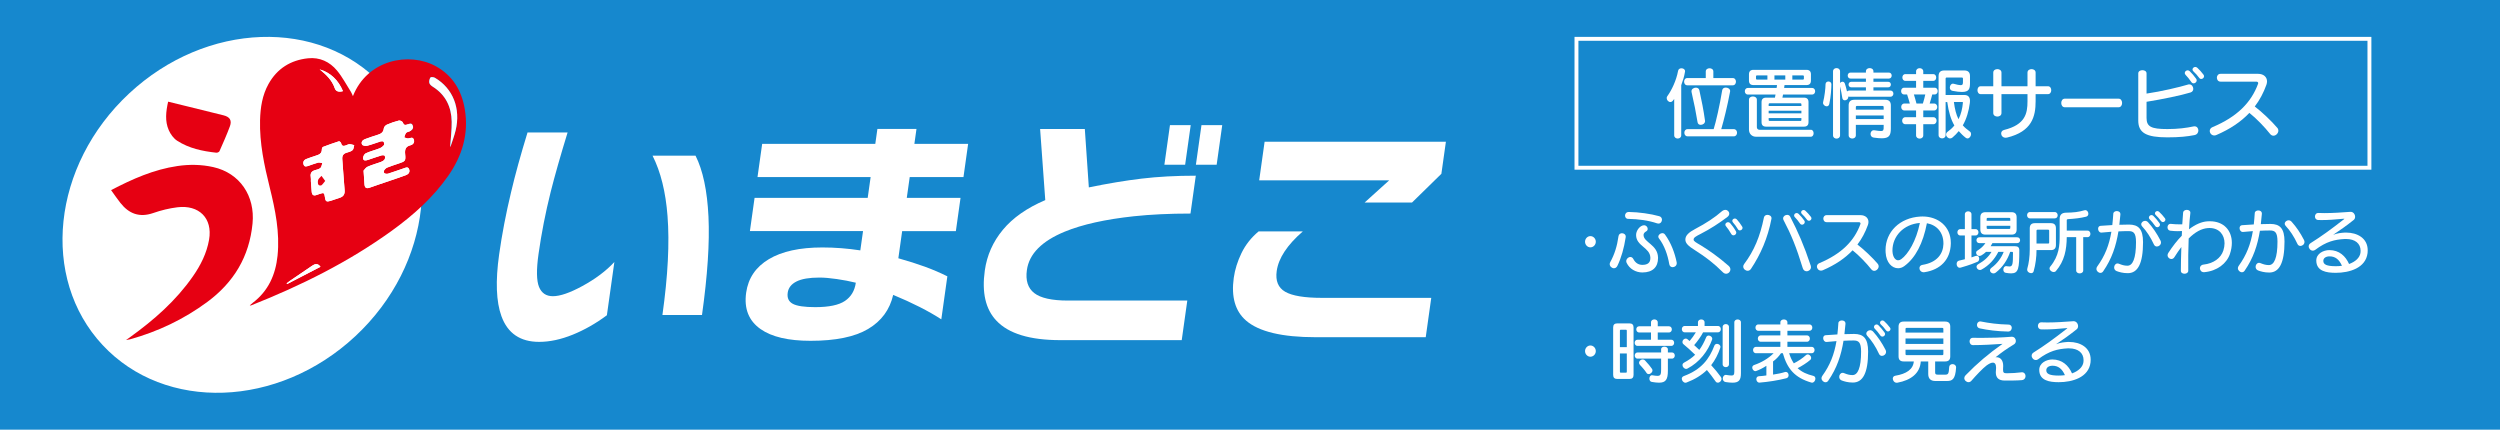
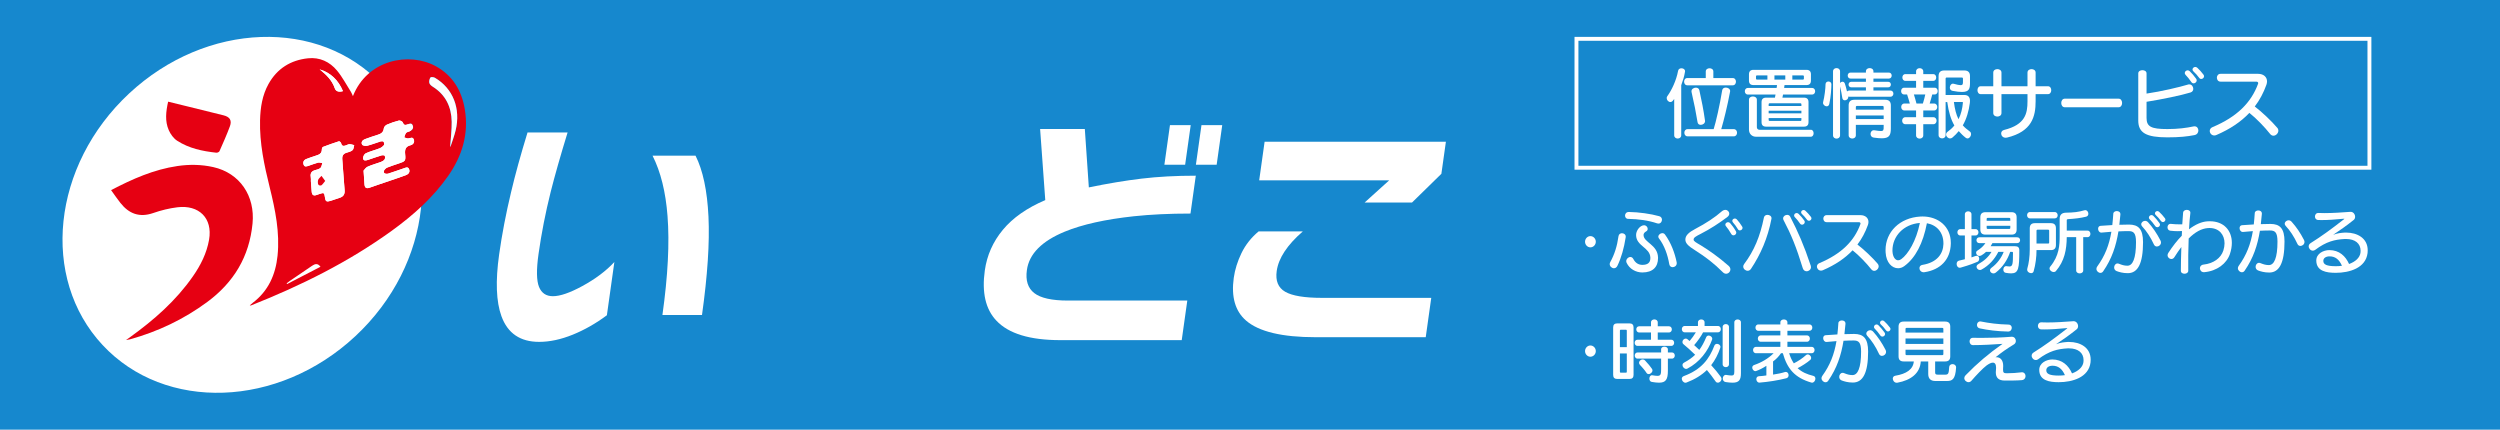
<svg xmlns="http://www.w3.org/2000/svg" id="_レイヤー_2" data-name="レイヤー 2" width="640" height="110" viewBox="0 0 640 110">
  <defs>
    <style>
      .cls-1 {
        fill: #1688ce;
      }

      .cls-1, .cls-2, .cls-3 {
        stroke-width: 0px;
      }

      .cls-2 {
        fill: #e60012;
      }

      .cls-3 {
        fill: #fff;
      }
    </style>
  </defs>
  <g id="_レイヤー_2-2" data-name="レイヤー 2">
    <rect class="cls-1" width="640" height="110" />
  </g>
  <g id="_ロゴ" data-name=" ロゴ">
    <g>
      <ellipse class="cls-3" cx="62.009" cy="55" rx="48.872" ry="42.469" transform="translate(-20.852 57.051) rotate(-42.99)" />
      <g>
        <g id="raA5OO">
          <g>
            <path class="cls-2" d="M90.347,24.621c3.669-9.342,14.411-11.445,21.271-7.637,4.313,2.395,6.575,6.23,7.371,10.981,1.055,6.296-.663,11.936-4.273,17.091-3.915,5.593-8.944,10.052-14.424,14.019-11.093,8.015-23.255,14.039-35.934,19.075-.119.046-.239.093-.418.027.259-.226.504-.458.776-.663,3.974-3.032,5.832-7.179,6.336-12.042.61-5.971-.577-11.73-1.997-17.469-1.4-5.659-2.634-11.346-2.481-17.237.086-3.244.564-6.396,2.17-9.275,2.209-3.948,5.666-6.097,10.105-6.568,2.986-.318,5.547.882,7.418,3.132,1.387,1.665,2.408,3.643,3.583,5.487.179.279.285.61.504,1.088l-.007-.007ZM93.067,43.663c.093,1.446.153,2.495.239,3.536.066.856.471,1.161,1.334.843,1.672-.604,3.364-1.154,5.042-1.732,1.42-.484,2.84-.955,4.246-1.48.657-.245,1.068-.776.809-1.486-.285-.776-.916-.405-1.42-.239-1.32.445-2.627.929-3.954,1.347-.292.093-.69.046-.955-.093-.133-.066-.186-.564-.073-.75.186-.299.491-.597.816-.723.969-.391,1.964-.703,2.959-1.042,1.659-.564,1.771-.644,1.606-2.389-.113-1.161.086-1.951,1.367-2.269.644-.159,1.108-.71.863-1.44-.259-.783-.856-.398-1.4-.312-.332.053-.71-.166-1.068-.259.153-.391.226-.843.478-1.148.199-.239.624-.272.942-.425.63-.305,1.042-.783.75-1.506-.279-.697-.863-.425-1.34-.239-.597.232-.949.173-1.201-.518-.093-.259-.703-.551-.989-.478-1.042.259-2.07.61-3.059,1.042-.352.153-.77.597-.803.942-.1.975-.657,1.38-1.493,1.639-1.128.352-2.256.736-3.364,1.148-.63.239-1.028.79-.703,1.393.146.265.896.391,1.294.292,1.181-.299,2.316-.763,3.483-1.121.219-.066.63-.04.723.1.139.226.226.683.093.843-.292.352-.697.67-1.128.836-1.168.458-2.402.75-3.53,1.274-.372.173-.736.876-.69,1.294.08.703.736.571,1.261.391,1.154-.385,2.302-.803,3.47-1.154.252-.08.756-.033.816.1.119.265.113.703-.04.936-.192.285-.564.498-.909.63-1.141.431-2.335.736-3.443,1.234-.478.212-.803.776-1.008.982h-.02ZM79.592,46.178h-.027c.073.942.166,1.878.219,2.82.053.863.405,1.241,1.287.909.226-.086.458-.159.69-.239,1.174-.405,1.254-.358,1.426.902.133,1.002.411,1.174,1.413.856.763-.239,1.513-.531,2.276-.763,1.028-.305,1.44-.922,1.34-2.024-.239-2.607-.365-5.222-.59-7.829-.08-.916.219-1.46,1.115-1.718.531-.153,1.121-.305,1.513-.657.292-.259.292-.843.418-1.281-.398-.086-.79-.239-1.188-.245-.292,0-.59.179-.889.292-.59.219-1.081.285-1.267-.531-.046-.212-.425-.544-.544-.504-1.38.438-2.747.929-4.1,1.446-.166.066-.305.418-.299.637.007.969-.59,1.314-1.4,1.559-.869.259-1.718.577-2.561.896-.663.252-.922.79-.71,1.426.239.723.836.458,1.32.299.796-.252,1.572-.59,2.382-.796.332-.086.73.073,1.095.119-.153.425-.186.982-.478,1.241-.365.325-.936.438-1.433.584-.843.252-1.194.776-1.062,1.645.046.312.04.624.06.942l-.007.013ZM115.234,37.5s.06.033.086.046c.445-1.38.975-2.747,1.314-4.153,1.353-5.62-.67-10.748-5.301-13.482-.312-.186-1.035-.239-1.141-.08-.252.378-.385.962-.285,1.393.086.378.511.75.882.975,3.311,2.083,4.777,5.195,4.843,8.977.033,2.103-.252,4.206-.391,6.316l-.007.007ZM81.821,17.754c1.665,1.334,3.158,2.74,3.875,4.837.292.863,1.101,1.042,2.097.736-1.201-2.82-3.125-4.697-5.971-5.573ZM82.047,68.292c-.736-1.008-1.453-.723-2.156-.252-1.911,1.287-3.808,2.581-5.706,3.881-.279.186-.537.398-.809.604.046.06.086.126.133.186,2.826-1.46,5.653-2.919,8.539-4.419Z" />
            <path class="cls-2" d="M28.438,48.673c5.507-2.88,10.974-5.288,16.992-6.17,3.065-.451,6.137-.405,9.163.272,6.814,1.526,10.742,7.398,10.058,14.431-.823,8.512-4.81,15.081-11.598,20.103-5.991,4.425-12.6,7.564-19.758,9.554-.232.066-.478.093-1.035.192.524-.372.809-.577,1.095-.783,6.097-4.392,11.697-9.302,16.023-15.519,1.984-2.853,3.536-5.898,4.147-9.395.955-5.54-2.621-8.97-8.114-8.294-2.097.259-4.193.776-6.19,1.473-3.516,1.214-6.21.192-8.406-2.601-.796-1.008-1.519-2.077-2.375-3.264h0Z" />
            <path class="cls-2" d="M43.041,26.028c1.831.451,3.583.876,5.334,1.307,2.946.73,5.892,1.46,8.831,2.183,1.619.398,2.216,1.287,1.645,2.826-.796,2.156-1.738,4.26-2.667,6.363-.093.212-.551.418-.809.385-3.53-.385-6.993-1.108-10.012-3.059-.929-.597-1.705-1.679-2.156-2.707-1.022-2.322-.73-4.764-.166-7.305v.007Z" />
            <path class="cls-3" d="M83.248,46.324c-.451.484-.763,1.121-1.128,1.161-.896.086-.763-.836-.71-1.294.053-.418.571-.783.889-1.168.272.372.544.743.955,1.3h-.007Z" />
          </g>
        </g>
        <g>
          <g>
            <path class="cls-3" d="M115.241,37.5s.06.033.086.046c.445-1.38.975-2.747,1.314-4.153,1.353-5.62-.67-10.748-5.301-13.482-.312-.186-1.035-.239-1.141-.08-.252.378-.385.962-.285,1.393.086.378.511.75.882.975,3.311,2.083,4.777,5.195,4.843,8.977.033,2.103-.252,4.206-.391,6.316l-.007.007Z" />
            <path class="cls-3" d="M81.828,17.748c1.665,1.334,3.158,2.74,3.875,4.837.292.863,1.101,1.042,2.097.736-1.201-2.82-3.125-4.697-5.971-5.573Z" />
-             <path class="cls-3" d="M82.047,68.292c-.736-1.008-1.453-.723-2.156-.252-1.911,1.287-3.808,2.581-5.706,3.881-.279.186-.537.398-.809.604.046.06.086.126.133.186,2.826-1.46,5.653-2.919,8.539-4.419Z" />
          </g>
          <path class="cls-3" d="M93.074,43.663c.093,1.446.153,2.495.239,3.536.066.856.471,1.161,1.334.843,1.672-.604,3.364-1.154,5.042-1.732,1.42-.484,2.84-.955,4.246-1.48.657-.245,1.068-.776.809-1.486-.285-.776-.916-.405-1.42-.239-1.32.445-2.627.929-3.954,1.347-.292.093-.69.046-.955-.093-.133-.066-.186-.564-.073-.75.186-.299.491-.597.816-.723.969-.391,1.964-.703,2.959-1.042,1.659-.564,1.771-.644,1.606-2.389-.113-1.161.086-1.951,1.367-2.269.644-.159,1.108-.71.863-1.44-.259-.783-.856-.398-1.4-.312-.332.053-.71-.166-1.068-.259.153-.391.226-.843.478-1.148.199-.239.624-.272.942-.425.63-.305,1.042-.783.75-1.506-.279-.697-.863-.425-1.34-.239-.597.232-.949.173-1.201-.518-.093-.259-.703-.551-.989-.478-1.042.259-2.07.61-3.059,1.042-.352.153-.77.597-.803.942-.1.975-.657,1.38-1.493,1.639-1.128.352-2.256.736-3.364,1.148-.63.239-1.028.79-.703,1.393.146.265.896.391,1.294.292,1.181-.299,2.316-.763,3.483-1.121.219-.066.63-.04.723.1.139.226.226.683.093.843-.292.352-.697.67-1.128.836-1.168.458-2.402.75-3.53,1.274-.372.173-.736.876-.69,1.294.08.703.736.571,1.261.391,1.154-.385,2.302-.803,3.47-1.154.252-.08.756-.033.816.1.119.265.113.703-.04.936-.192.285-.564.498-.909.63-1.141.431-2.335.736-3.443,1.234-.478.212-.803.776-1.008.982h-.02Z" />
          <path class="cls-3" d="M79.599,46.178h-.027c.073.942.166,1.878.219,2.82.053.863.405,1.241,1.287.909.226-.086.458-.159.69-.239,1.174-.405,1.254-.358,1.426.902.133,1.002.411,1.174,1.413.856.763-.239,1.513-.531,2.276-.763,1.028-.305,1.44-.922,1.34-2.024-.239-2.607-.365-5.222-.59-7.829-.08-.916.219-1.46,1.115-1.718.531-.153,1.121-.305,1.513-.657.292-.259.292-.843.418-1.281-.398-.086-.79-.239-1.188-.245-.292,0-.59.179-.889.292-.59.219-1.081.285-1.267-.531-.046-.212-.425-.544-.544-.504-1.38.438-2.747.929-4.1,1.446-.166.066-.305.418-.299.637.007.969-.59,1.314-1.4,1.559-.869.259-1.718.577-2.561.896-.663.252-.922.79-.71,1.426.239.723.836.458,1.32.299.796-.252,1.572-.59,2.382-.796.332-.086.73.073,1.095.119-.153.425-.186.982-.478,1.241-.365.325-.936.438-1.433.584-.843.252-1.194.776-1.062,1.645.046.312.04.624.06.942l-.007.013Z" />
          <path class="cls-2" d="M83.248,46.324c-.451.484-.763,1.121-1.128,1.161-.896.086-.763-.836-.71-1.294.053-.418.571-.783.889-1.168.272.372.544.743.955,1.3h-.007Z" />
        </g>
      </g>
      <g>
        <path class="cls-3" d="M155.368,80.699c-2.793,2.083-5.706,3.742-8.738,4.976-3.032,1.227-5.898,1.844-8.612,1.844-4.837,0-8.055-2.189-9.647-6.568-1.353-3.709-1.553-8.984-.59-15.824.723-5.129,1.738-10.443,3.059-15.95,1.035-4.419,2.442-9.508,4.206-15.26h10.257c-1.844,6.005-3.284,11.074-4.326,15.2-1.334,5.341-2.369,10.636-3.112,15.89-.571,4.047-.524,6.86.126,8.446s1.831,2.375,3.543,2.375c1.838,0,4.333-.856,7.491-2.568,3.384-1.838,6.137-3.901,8.254-6.19l-1.917,13.635.007-.007ZM179.711,80.639h-10.131c1.407-10.005,1.844-18.451,1.307-25.332-.471-6.17-1.745-11.319-3.835-15.452h11.007c1.891,3.755,2.992,8.957,3.311,15.605.318,6.655-.239,15.041-1.659,25.179Z" />
-         <path class="cls-3" d="M244.712,59.176h-13.761l-.975,6.94c2.528.71,4.79,1.426,6.794,2.156s3.921,1.553,5.752,2.468l-1.546,11.007c-3.291-2.13-7.391-4.213-12.321-6.257-.869,3.795-3.006,6.701-6.416,8.725-3.41,2.024-8.327,3.032-14.749,3.032-5.673,0-9.932-1.002-12.779-2.999-3.039-2.13-4.266-5.235-3.696-9.322.524-3.709,2.455-6.568,5.799-8.572,3.344-2.004,7.915-3.006,13.714-3.006,3.211,0,6.449.252,9.713.75l.697-4.943h-28.961l1.194-8.506h28.961l.75-5.314h-28.961l1.194-8.506h28.961l.537-3.815h10.005l-.537,3.815h13.761l-1.194,8.506h-13.761l-.75,5.314h13.761l-1.194,8.506.007.02ZM219.089,72.372c-1.533-.378-3.158-.69-4.87-.936-1.718-.252-3.198-.378-4.452-.378-2.588,0-4.538.332-5.865,1.002-1.327.67-2.077,1.626-2.249,2.88-.186,1.334.252,2.282,1.32,2.846s2.979.843,5.732.843c3.503,0,6.038-.531,7.603-1.592,1.566-1.062,2.495-2.614,2.78-4.658v-.007Z" />
        <path class="cls-3" d="M302.528,87.075h-31.091c-7.796,0-13.256-1.665-16.375-5.003-2.76-2.919-3.742-7.192-2.952-12.825.544-3.881,2.083-7.351,4.624-10.417,2.541-3.065,6.157-5.6,10.855-7.603l-1.32-18.199h11.445l1.028,14.948c4.85-1.002,9.355-1.752,13.515-2.249s8.778-.75,13.867-.75l-1.36,9.693c-5.341,0-10.165.232-14.484.69-7.325.79-13.223,2.103-17.695,3.941-5.885,2.422-9.123,5.693-9.7,9.82-.378,2.667.252,4.638,1.891,5.912,1.632,1.274,4.518,1.911,8.645,1.911h30.527l-1.426,10.131h.007ZM303.397,42.164h-5.314l1.426-10.131h5.314l-1.426,10.131ZM311.465,42.164h-5.314l1.426-10.131h5.314l-1.426,10.131Z" />
        <path class="cls-3" d="M365.002,86.325h-28.211c-8.592,0-14.524-1.42-17.795-4.253-2.787-2.415-3.835-6.071-3.152-10.947.299-2.13.962-4.24,1.984-6.35,1.022-2.103,2.481-3.948,4.372-5.533h11.319c-3.988,3.463-6.217,6.84-6.681,10.131-.352,2.501.365,4.273,2.163,5.314,1.791,1.042,4.943,1.566,9.441,1.566h27.959l-1.413,10.072h.013ZM369.009,44.479l-7.544,7.378h-12.135l6.303-5.693h-33.28l1.387-9.886h46.411l-1.154,8.194.013.007Z" />
      </g>
    </g>
  </g>
  <g id="_レイヤー_3" data-name="レイヤー 3">
    <g>
      <path class="cls-3" d="M407.139,63.323c-.738,0-1.368-.648-1.368-1.44s.63-1.44,1.368-1.44c.757,0,1.387.647,1.387,1.44s-.63,1.44-1.387,1.44Z" />
      <path class="cls-3" d="M416.174,60.767c-.414,2.7-1.116,5.221-2.125,7.292-.216.432-.54.612-.882.612-.54,0-1.081-.486-1.081-1.062,0-.162.036-.324.127-.486,1.116-2.017,1.764-4.105,2.124-6.662.072-.522.486-.756.883-.756.468,0,.972.306.972.882,0,.054,0,.126-.018.181ZM424.564,57.237c-.108,0-.217-.019-.343-.055-2.196-.756-4.753-1.098-7.436-1.152-.505,0-.774-.414-.774-.846,0-.45.306-.918.973-.918h.018c2.521.036,5.6.468,7.76,1.08.486.126.703.522.703.9,0,.486-.343.99-.9.99ZM420.441,69.751c-1.675,0-3.296-.918-4.016-2.449-.072-.144-.108-.306-.108-.45,0-.576.54-1.062,1.045-1.062.306,0,.594.162.774.521.521,1.009,1.332,1.495,2.305,1.495,1.35,0,2.052-.541,2.052-1.729v-.145c-.107-2.593-3.619-2.917-3.654-5.743v-.036c0-.99.756-2.125,1.674-2.431.126-.036.234-.055.36-.055.559,0,.937.469.937.919,0,.27-.126.521-.45.684-.342.181-.612.54-.612.847v.036c0,1.926,3.619,2.448,3.709,5.779v.145c0,2.232-1.314,3.673-4.015,3.673ZM428.201,68.4c-.396,0-.774-.234-.864-.756-.414-2.431-1.261-4.826-2.665-6.645-.09-.126-.144-.27-.144-.396,0-.486.522-.919,1.026-.919.252,0,.521.108.702.378,1.53,2.089,2.503,4.736,2.971,7.076.018.091.018.162.018.253,0,.63-.54,1.008-1.044,1.008Z" />
      <path class="cls-3" d="M441.881,70.075c-.271,0-.559-.108-.829-.378-2.232-2.251-4.519-3.979-6.968-5.528-2.017-1.242-2.629-1.962-2.629-2.845,0-1.026.847-1.837,2.557-2.736,2.665-1.387,5.042-2.953,6.788-4.501.307-.252.612-.36.883-.36.558,0,1.008.45,1.008.973,0,.288-.144.594-.486.846-2.106,1.603-4.393,3.078-6.823,4.321-1.243.63-1.819.954-1.819,1.458,0,.433.522.702,1.873,1.494,2.07,1.261,4.591,3.043,7.076,5.222.324.288.468.612.468.919,0,.594-.504,1.116-1.098,1.116ZM443.771,60.244c-.217,0-.433-.108-.576-.36-.433-.756-.937-1.494-1.351-1.98-.108-.126-.162-.271-.162-.396,0-.342.342-.63.702-.63.18,0,.378.072.54.252.45.522.99,1.225,1.458,2.053.072.126.108.252.108.378,0,.378-.36.685-.72.685ZM445.409,58.983c-.198,0-.396-.09-.521-.324-.36-.612-.793-1.206-1.225-1.692-.126-.144-.198-.306-.198-.432,0-.343.324-.594.666-.594.181,0,.36.072.504.234.486.54.937,1.152,1.351,1.818.072.126.108.234.108.342,0,.36-.342.648-.685.648Z" />
      <path class="cls-3" d="M453.489,56.03c-.937,4.934-2.773,9.093-5.24,12.803-.233.342-.54.485-.846.485-.576,0-1.135-.485-1.135-1.08,0-.216.072-.432.234-.648,2.539-3.366,4.087-7.076,5.06-11.901.108-.486.504-.684.918-.684.504,0,1.026.306,1.026.846,0,.054,0,.126-.018.179ZM462.492,69.444c-.415,0-.811-.233-.991-.81-1.638-5.366-2.952-8.571-4.915-12.298-.09-.145-.108-.288-.108-.432,0-.522.522-.9,1.045-.9.306,0,.612.144.774.468,1.998,3.889,3.511,7.292,5.257,12.55.036.126.055.252.055.36,0,.63-.559,1.062-1.116,1.062ZM461.321,57.525c-.18,0-.378-.09-.522-.307-.414-.612-.882-1.188-1.314-1.62-.144-.145-.197-.288-.197-.433,0-.342.306-.63.666-.63.162,0,.324.072.486.216.504.486.972,1.026,1.458,1.71.09.126.126.252.126.378,0,.378-.342.685-.702.685ZM463.104,56.517c-.18,0-.359-.071-.504-.27-.468-.63-.9-1.081-1.314-1.477-.144-.144-.198-.288-.198-.432,0-.306.288-.576.631-.576.162,0,.324.054.468.198.486.45.918.918,1.404,1.548.09.126.145.27.145.396,0,.324-.307.612-.631.612Z" />
      <path class="cls-3" d="M479.807,69.337c-.27,0-.54-.126-.774-.414-1.206-1.53-3.133-3.547-4.771-4.844-1.945,2.053-4.43,3.728-7.599,5.096-.162.072-.342.107-.486.107-.612,0-1.044-.521-1.044-1.044,0-.36.197-.702.647-.882,5.618-2.359,8.913-5.654,10.479-9.976.018-.054.036-.107.036-.162,0-.197-.18-.342-.433-.342h-8.246c-.559,0-.846-.45-.846-.918,0-.432.287-.882.846-.882h8.66c1.279,0,2.053.756,2.053,1.747,0,.252-.054.504-.144.774-.666,1.854-1.549,3.528-2.683,5.005,1.62,1.225,3.907,3.403,5.186,4.916.18.197.252.414.252.647,0,.595-.559,1.171-1.135,1.171Z" />
      <path class="cls-3" d="M492.693,69.679c-.072.019-.145.019-.216.019-.702,0-1.099-.541-1.099-1.045,0-.396.234-.774.774-.846,3.799-.612,5.294-2.899,5.365-5.33v-.18c0-2.791-1.692-4.699-4.231-5.149-.972,5.113-2.935,8.912-5.797,10.982-.486.36-1.026.541-1.585.541-1.53,0-3.043-1.405-3.187-4.052-.019-.198-.019-.396-.019-.594,0-4.646,3.619-8.283,8.895-8.588.198-.018.396-.018.595-.018,3.907,0,7.22,2.484,7.22,6.752v.197c-.09,4.105-2.683,6.698-6.716,7.311ZM484.465,64.133c0,.108.018.234.018.36.091,1.225.667,2.143,1.441,2.143.252,0,.521-.09.792-.288,1.765-1.26,3.835-4.682,4.771-9.272-4.195.324-7.022,3.421-7.022,7.058Z" />
      <path class="cls-3" d="M506.246,67.014c-.559.252-1.963.828-4.304,1.495-.09.018-.162.036-.252.036-.504,0-.792-.486-.792-.973,0-.378.18-.738.594-.847.559-.126,1.062-.252,1.513-.359v-6.086h-1.17c-.99,0-.99-1.621,0-1.621h1.17v-3.816c0-.99,1.692-.99,1.692,0v3.816h1.045c.99,0,.99,1.621,0,1.621h-1.045v5.617c.379-.126.702-.233.973-.342.144-.054.27-.09.378-.09.433,0,.63.359.63.756,0,.324-.144.666-.432.792ZM514.853,69.985c-.396,0-.847-.055-1.404-.145-.414-.072-.595-.432-.595-.811,0-.45.253-.9.721-.9.054,0,.09.019.145.019.27.054.504.072.684.072.864,0,.918-.667.918-3.565,0-.108-.09-.18-.18-.18h-.54c-.666,2.017-1.873,3.907-3.709,5.329-.181.126-.378.198-.559.198-.468,0-.9-.36-.9-.792,0-.217.108-.45.396-.666,1.44-1.062,2.539-2.539,3.115-4.069.018,0-1.369,0-1.369,0-.954,1.891-2.376,3.475-4.303,4.537-.145.072-.288.108-.414.108-.469,0-.864-.415-.864-.829,0-.233.126-.485.45-.666,1.53-.864,2.593-1.836,3.385-3.15h-1.404c-.36.342-.738.647-1.152.882-.198.126-.396.162-.576.162-.486,0-.811-.414-.811-.811,0-.216.09-.414.307-.54.918-.558,1.584-1.206,2.07-1.927h-1.549c-.99,0-.99-1.494,0-1.494h9.688c.99,0,.99,1.494,0,1.494h-6.338c-.145.271-.307.522-.469.793h6.267c.72,0,1.08.306,1.08,1.026,0,4.627-.181,5.924-2.089,5.924ZM514.961,60.063h-6.698c-.864,0-1.297-.432-1.297-1.296v-3.151c0-.864.433-1.296,1.297-1.296h6.698c.864,0,1.296.432,1.296,1.296v3.151c0,.864-.432,1.296-1.296,1.296ZM514.637,56.049c0-.18-.09-.27-.271-.27h-5.51c-.18,0-.27.09-.27.27v.468h6.05v-.468ZM514.637,57.813h-6.05v.521c0,.181.09.271.27.271h5.51c.181,0,.271-.09.271-.271v-.521Z" />
      <path class="cls-3" d="M526.028,55.905h-6.355c-.99,0-.99-1.62,0-1.62h6.338c.504,0,.756.414.756.828,0,.396-.252.792-.738.792ZM525.021,64.025h-3.673c0,1.765-.234,3.673-.738,5.438-.091.324-.36.468-.648.468-.469,0-1.009-.36-1.009-.918,0-.072.019-.162.036-.252.396-1.333.631-3.097.631-4.987v-5.348c0-.864.432-1.297,1.296-1.297h4.105c.864,0,1.296.433,1.296,1.297v4.303c0,.864-.432,1.297-1.296,1.297ZM524.588,59.073c0-.18-.09-.27-.27-.27h-2.701c-.18,0-.27.09-.27.27v3.277h2.971c.18,0,.27-.09.27-.271v-3.007ZM534.041,55.473c-1.423.36-2.917.522-4.663.63-.162.019-.288.09-.288.234v2.701h5.312c.99,0,.99,1.674,0,1.674h-1.099v8.535c0,.99-1.801.99-1.801,0v-8.535h-2.412c-.036,3.205-.559,6.086-2.773,8.679-.162.18-.359.252-.576.252-.504,0-1.062-.432-1.062-.937,0-.144.055-.306.181-.449,2.322-2.81,2.412-5.546,2.412-7.905v-4.285c0-1.08.541-1.602,1.621-1.62,2.017-.036,3.169-.162,4.699-.612.072-.018.162-.036.234-.036.485,0,.792.468.792.918,0,.342-.162.648-.576.756Z" />
      <path class="cls-3" d="M544.713,69.931c-1.261,0-2.215-.288-2.881-.54-.433-.18-.612-.558-.612-.918,0-.522.342-1.026.864-1.026.126,0,.271.018.414.09.721.288,1.314.486,2.125.486,1.332,0,2.196-1.801,2.196-6.032,0-2.431-.685-2.826-1.927-2.826-.738,0-1.603.018-2.574.071-.612,3.764-1.675,6.986-3.907,10.228-.181.27-.433.396-.702.396-.505,0-1.026-.468-1.026-1.025,0-.198.054-.396.198-.595,2.017-2.791,3.061-5.527,3.637-8.912-.811.054-1.656.126-2.521.216h-.072c-.504,0-.811-.504-.811-.973,0-.378.198-.72.612-.756,1.026-.09,2.053-.145,3.025-.198.107-.918.18-1.873.252-2.898.018-.45.468-.685.9-.685.468,0,.918.252.918.792v.09c-.072.9-.162,1.783-.271,2.628.9-.036,1.747-.054,2.485-.054,2.395,0,3.583,1.152,3.583,4.501,0,5.546-1.368,7.94-3.907,7.94ZM552.167,63.106c-.306,0-.612-.162-.774-.54-.846-1.836-1.872-3.402-3.007-4.609-.162-.18-.234-.359-.234-.54,0-.468.469-.882.991-.882.27,0,.558.126.792.396,1.188,1.314,2.215,2.827,3.15,4.646.091.181.126.343.126.504,0,.595-.54,1.026-1.044,1.026ZM552.257,58.174c-.18,0-.378-.091-.522-.307-.449-.648-.99-1.314-1.439-1.746-.127-.126-.181-.288-.181-.414,0-.342.307-.648.666-.648.162,0,.324.054.486.216.504.504,1.044,1.116,1.549,1.836.09.144.144.27.144.396,0,.379-.342.667-.702.667ZM553.697,56.859c-.162,0-.342-.091-.486-.271-.414-.576-.9-1.134-1.35-1.548-.145-.126-.198-.288-.198-.414,0-.324.288-.594.63-.594.145,0,.307.072.45.198.522.486.973.972,1.458,1.621.108.126.145.251.145.377,0,.343-.324.631-.648.631Z" />
      <path class="cls-3" d="M570.852,65.052c-.847,2.431-3.295,4.339-6.555,4.627h-.126c-.63,0-.99-.504-.99-1.008,0-.433.271-.864.919-.937,2.521-.271,4.447-1.639,5.077-3.602.198-.63.306-1.26.306-1.836,0-2.215-1.386-3.926-3.853-3.926-.126,0-.288,0-.433.019-1.603.126-3.223.99-4.897,2.665-.107,2.736-.144,5.707-.107,8.21v.054c0,.505-.486.757-.955.757s-.936-.234-.936-.757v-.036c0-1.729.054-3.889.126-6.05-.576.774-1.171,1.621-1.765,2.575-.216.36-.522.504-.811.504-.486,0-.954-.432-.954-.972,0-.181.054-.379.18-.576,1.117-1.729,2.27-3.205,3.457-4.412.019-.414.036-.81.055-1.206-.433.019-.774.036-1.099.036-.63,0-1.152-.036-1.927-.126-.468-.054-.684-.468-.684-.864,0-.45.252-.882.756-.882h.072c.9.09,1.53.126,2.412.126h.54c.072-1.207.145-2.251.217-3.007.054-.486.504-.703.954-.703s.9.234.9.703v.108c-.145,1.08-.252,2.52-.343,4.159,1.603-1.225,3.188-1.927,4.682-2.034.216-.019.433-.019.648-.019,3.547,0,5.636,2.323,5.636,5.528,0,.9-.162,1.872-.504,2.881Z" />
      <path class="cls-3" d="M580.929,69.769c-1.261,0-2.215-.288-2.881-.54-.432-.18-.612-.558-.612-.918,0-.522.343-1.026.864-1.026.126,0,.271.018.414.09.721.288,1.314.486,2.125.486,1.332,0,2.196-1.801,2.196-6.032,0-2.431-.684-2.826-1.926-2.826-.738,0-1.603.018-2.575.071-.612,3.764-1.675,6.986-3.907,10.228-.18.27-.432.396-.702.396-.504,0-1.026-.469-1.026-1.026,0-.198.054-.396.198-.595,2.017-2.791,3.061-5.527,3.637-8.912-.81.054-1.656.126-2.521.216h-.072c-.504,0-.811-.504-.811-.973,0-.378.198-.72.612-.756,1.026-.09,2.053-.145,3.025-.198.108-.918.18-1.872.252-2.898.018-.45.468-.684.9-.684.468,0,.918.252.918.792v.09c-.072.9-.162,1.783-.27,2.628.899-.036,1.746-.054,2.484-.054,2.395,0,3.583,1.152,3.583,4.501,0,5.546-1.368,7.94-3.907,7.94ZM588.905,62.963c-.306,0-.612-.162-.774-.54-.846-1.837-1.872-3.403-3.007-4.609-.162-.181-.234-.36-.234-.54,0-.469.469-.883.99-.883.271,0,.559.126.793.396,1.188,1.314,2.214,2.827,3.15,4.646.09.18.126.342.126.504,0,.594-.54,1.026-1.044,1.026Z" />
      <path class="cls-3" d="M606.096,64.781c-.468,3.854-4.663,5.06-8.138,5.06-2.396,0-4.952-.414-4.988-3.097v-.055c0-1.782,1.854-2.664,3.35-2.664,2.521,0,4.159,1.548,5.041,3.564,1.621-.594,2.737-1.603,2.917-2.862.019-.181.036-.343.036-.522,0-1.854-1.387-3.024-3.728-3.024h-.342c-2.557.144-4.717.647-7.562,2.79-.197.145-.396.198-.594.198-.576,0-1.062-.54-1.062-1.098,0-.307.145-.612.486-.829,2.683-1.692,5.006-3.349,8.553-6.121.054-.055.09-.072.09-.091,0-.035-.036-.035-.09-.035h-.072c-2.143.216-4.087.342-5.672.342-.306,0-.576-.019-.846-.019-.576,0-.847-.449-.847-.881,0-.468.288-.918.864-.918h.036c.504.018,1.009.036,1.53.036,2.125,0,4.43-.162,6.645-.324h.071c.685,0,1.135.648,1.135,1.26,0,.306-.108.612-.36.81-1.656,1.332-3.475,2.629-5.275,3.817,1.242-.469,2.089-.504,2.971-.576h.378c2.827,0,5.51,1.422,5.51,4.537,0,.234,0,.468-.036.702ZM596.373,65.628c-.937,0-1.603.432-1.603,1.152,0,.936.847,1.368,3.205,1.368.54,0,1.062-.036,1.566-.108-.72-1.639-1.729-2.412-3.169-2.412Z" />
      <path class="cls-3" d="M407.139,91.322c-.738,0-1.368-.648-1.368-1.44s.63-1.44,1.368-1.44c.757,0,1.387.648,1.387,1.44s-.63,1.44-1.387,1.44Z" />
      <path class="cls-3" d="M417.146,97.012h-3.133c-.702,0-1.044-.342-1.044-1.044v-12.136c0-.702.342-1.044,1.044-1.044h3.133c.702,0,1.045.342,1.045,1.044v12.136c0,.702-.343,1.044-1.045,1.044ZM416.462,84.624c0-.144-.072-.216-.216-.216h-1.333c-.144,0-.216.072-.216.216v4.249h1.765v-4.249ZM416.462,90.494h-1.765v4.699c0,.144.072.216.216.216h1.333c.144,0,.216-.072.216-.216v-4.699ZM419.217,88.55c-.99,0-.99-1.585,0-1.585h3.438v-1.854h-3.024c-.99,0-.99-1.584,0-1.584h3.024v-.99c0-1.026,1.729-1.026,1.729,0v.99h2.863c.99,0,.99,1.584,0,1.584h-2.863v1.854h3.457c.99,0,.99,1.585,0,1.585h-8.624ZM426.977,91.809v3.114c0,2.233-.54,3.043-2.269,3.043-.522,0-1.134-.071-1.872-.197-.414-.072-.595-.469-.595-.847,0-.433.234-.864.666-.864.036,0,.091.018.126.018.541.091.955.145,1.261.145.864,0,.954-.433.954-1.746v-2.665h-6.014c-.99,0-.99-1.585,0-1.585h6.014v-.792c0-.468.414-.685.847-.685s.882.234.882.685v.792h1.026c.99,0,.99,1.585,0,1.585h-1.026ZM422.043,95.77c-.197,0-.396-.09-.521-.288-.469-.738-1.099-1.423-1.711-2.089-.144-.162-.216-.342-.216-.504,0-.468.45-.882.937-.882.197,0,.432.09.612.288.792.828,1.332,1.512,1.746,2.106.108.144.144.288.144.432,0,.486-.521.937-.99.937Z" />
      <path class="cls-3" d="M439.755,97.966c-.197,0-.396-.09-.54-.288-.72-1.044-1.477-2.034-2.25-2.952-1.333,1.296-3.043,2.376-5.222,3.205-.09.035-.162.054-.252.054-.505,0-.955-.54-.955-1.026,0-.288.162-.54.522-.685,4.483-1.656,6.518-4.357,7.814-7.778.126-.324.396-.468.685-.468.432,0,.882.324.882.774,0,.09-.018.18-.054.27-.559,1.639-1.314,3.115-2.323,4.411.883.937,1.837,2.125,2.485,3.025.126.162.162.342.162.504,0,.504-.486.954-.955.954ZM435.992,85.074c-.432.9-1.458,2.341-2.287,3.277.45.414.919.846,1.314,1.224.685-.918,1.243-1.98,1.765-3.24.126-.307.378-.433.631-.433.45,0,.918.36.918.811,0,.072,0,.162-.036.234-1.044,2.898-3.187,5.798-6.338,7.418-.108.054-.216.072-.306.072-.486,0-.937-.505-.937-.973,0-.252.126-.486.432-.648,1.116-.594,2.035-1.242,2.81-1.998-.937-.919-2.305-2.161-2.972-2.683-.197-.162-.288-.379-.288-.576,0-.45.396-.883.847-.883.162,0,.324.054.468.18.126.108.307.253.522.45.559-.63,1.17-1.512,1.603-2.232h-2.845c-.99,0-.99-1.62,0-1.62h3.385v-.937c0-.99,1.692-.99,1.692,0v.937h3.421c.99,0,.99,1.62,0,1.62h-3.799ZM440.998,93.249v-9.543c0-.99,1.62-.99,1.62,0v9.543c0,.99-1.62.99-1.62,0ZM443.519,97.966c-.486,0-1.062-.054-1.765-.162-.486-.071-.721-.485-.721-.899,0-.469.289-.937.793-.937.036,0,.072.018.126.018.576.09,1.008.145,1.314.145.558,0,.72-.217.72-.99v-12.622c0-.99,1.692-.99,1.692,0v13.018c0,1.747-.504,2.431-2.16,2.431Z" />
      <path class="cls-3" d="M463.896,97.966c-.072,0-.145-.018-.217-.035-4.249-1.243-6.14-3.529-7.273-7.509h-.469c-.594.847-1.206,1.513-2.034,2.106v3.367c1.098-.162,2.124-.36,3.024-.648.091-.036.162-.036.252-.036.433,0,.702.415.702.847,0,.342-.18.666-.576.774-2.106.54-4.645.937-6.859,1.116h-.055c-.485,0-.773-.468-.773-.9,0-.36.216-.72.684-.738.612-.036,1.225-.09,1.891-.198v-2.467c-.9.595-1.818,1.045-2.629,1.333-.071.018-.126.036-.197.036-.433,0-.793-.469-.793-.9,0-.288.145-.559.522-.685,1.818-.612,3.637-1.675,4.951-3.007h-4.519c-.991,0-.991-1.62,0-1.62h6.247v-1.314h-5.023c-.99,0-.99-1.621,0-1.621h5.023v-1.188h-5.636c-.99,0-.99-1.621,0-1.621h5.636v-.54c0-.99,1.801-.99,1.801,0v.54h5.636c.99,0,.99,1.621,0,1.621h-5.636v1.188h5.006c.99,0,.99,1.621,0,1.621h-5.006v1.314h6.212c.99,0,.99,1.62,0,1.62h-5.762c.252.882.648,1.765,1.188,2.593,1.099-.54,2.251-1.314,3.097-2.089.145-.144.307-.198.469-.198.449,0,.882.45.882.9,0,.181-.072.379-.252.522-.792.702-2.251,1.62-3.224,2.106,1.135,1.026,2.396,1.566,4.069,1.98.343.091.486.396.486.702,0,.486-.36,1.026-.846,1.026Z" />
      <path class="cls-3" d="M474.333,97.931c-1.261,0-2.215-.289-2.881-.541-.433-.18-.612-.558-.612-.918,0-.522.342-1.026.864-1.026.126,0,.271.019.414.09.721.288,1.314.486,2.125.486,1.332,0,2.196-1.801,2.196-6.031,0-2.431-.685-2.827-1.927-2.827-.738,0-1.603.018-2.574.072-.612,3.763-1.675,6.985-3.907,10.227-.181.271-.433.396-.702.396-.505,0-1.026-.469-1.026-1.026,0-.198.054-.396.198-.595,2.017-2.79,3.061-5.527,3.637-8.912-.811.054-1.656.126-2.521.216h-.072c-.504,0-.811-.504-.811-.973,0-.378.198-.72.612-.756,1.026-.09,2.053-.144,3.025-.198.107-.918.18-1.872.252-2.898.018-.45.468-.685.9-.685.468,0,.918.253.918.793v.09c-.072.9-.162,1.782-.271,2.628.9-.035,1.747-.054,2.485-.054,2.395,0,3.583,1.152,3.583,4.502,0,5.545-1.368,7.94-3.907,7.94ZM481.787,91.106c-.306,0-.612-.162-.774-.54-.846-1.837-1.872-3.403-3.007-4.609-.162-.181-.234-.36-.234-.541,0-.468.469-.882.99-.882.271,0,.559.126.793.396,1.188,1.314,2.215,2.826,3.15,4.645.09.181.126.343.126.505,0,.594-.54,1.026-1.044,1.026ZM481.877,86.173c-.18,0-.378-.09-.521-.307-.45-.647-.991-1.314-1.441-1.746-.126-.126-.18-.288-.18-.414,0-.342.307-.648.666-.648.162,0,.324.055.486.217.504.504,1.045,1.115,1.549,1.836.09.145.144.271.144.396,0,.378-.342.666-.702.666ZM483.317,84.858c-.162,0-.342-.09-.486-.271-.414-.576-.899-1.134-1.35-1.548-.145-.126-.198-.288-.198-.414,0-.324.288-.595.63-.595.145,0,.306.072.45.198.522.486.973.973,1.458,1.621.108.125.145.252.145.378,0,.342-.324.63-.648.63Z" />
      <path class="cls-3" d="M498.383,97.534h-2.953c-1.17,0-1.801-.595-1.801-1.782v-3.224h-1.908c-.198,3.062-2.557,4.808-5.96,5.438-.072.019-.126.019-.198.019-.611,0-1.008-.559-1.008-1.062,0-.342.198-.666.648-.738,2.809-.468,4.555-1.603,4.735-3.655h-2.611c-.864,0-1.296-.432-1.296-1.296v-7.616c0-.864.432-1.297,1.296-1.297h10.642c.864,0,1.296.433,1.296,1.297v7.616c0,.864-.432,1.296-1.296,1.296h-2.575v2.755c0,.486.126.63.738.63h1.782c.865,0,.973-.233,1.081-1.98.036-.485.45-.72.864-.72.45,0,.9.288.9.828v.054c-.181,3.133-1.062,3.439-2.377,3.439ZM497.5,84.21c0-.18-.09-.27-.27-.27h-9.146c-.181,0-.271.09-.271.27v.937h9.687v-.937ZM497.5,86.641h-9.687v1.404h9.687v-1.404ZM497.5,89.54h-9.687v1.098c0,.181.09.271.271.271h9.146c.18,0,.27-.09.27-.271v-1.098Z" />
      <path class="cls-3" d="M517.571,97.318c-1.081.107-3.331.107-4.321.107-1.621,0-2.323-.72-2.323-2.124,0-.181.019-.36.036-.559.019-.216.036-.396.036-.576,0-.918-.306-1.332-.828-1.332-.433,0-.973.27-1.603.72-.99.738-2.736,2.593-3.889,3.926-.217.252-.486.359-.738.359-.541,0-1.081-.485-1.081-1.044,0-.234.091-.468.307-.702,3.007-3.097,5.924-5.563,9.488-8.066-2.412.162-5.023.324-7.58.324-.576,0-.864-.486-.864-.973,0-.45.271-.9.864-.9h.036c.738.019,1.458.019,2.196.019,2.503,0,4.97-.072,7.635-.288h.09c.666,0,1.026.54,1.026,1.062,0,.343-.145.667-.45.865-1.98,1.224-3.097,1.998-4.753,3.33.071,0,.144-.018.233-.018,1.009,0,1.729.756,1.729,2.232,0,.108,0,.234-.018.36-.019.216-.019.414-.019.559,0,.828.198.954.99.954,1.152,0,2.629-.09,3.655-.234.072-.018.126-.018.198-.018.594,0,.918.485.918.972s-.306.99-.972,1.045ZM514.06,84.876c-2.755-.054-5.221-.378-7.237-.81-.505-.108-.721-.486-.721-.883,0-.45.307-.899.828-.899.055,0,.108,0,.181.018,2.179.432,4.303.72,7.058.792.576,0,.847.414.847.828,0,.468-.343.973-.955.954Z" />
      <path class="cls-3" d="M535.175,92.78c-.468,3.854-4.663,5.06-8.138,5.06-2.396,0-4.952-.414-4.988-3.097v-.054c0-1.783,1.855-2.665,3.35-2.665,2.521,0,4.159,1.549,5.041,3.565,1.621-.595,2.737-1.603,2.917-2.863.019-.18.036-.342.036-.522,0-1.854-1.387-3.024-3.727-3.024h-.343c-2.557.144-4.717.648-7.562,2.791-.197.144-.396.198-.594.198-.576,0-1.062-.541-1.062-1.099,0-.307.145-.612.486-.828,2.683-1.692,5.006-3.35,8.553-6.122.054-.054.09-.072.09-.09,0-.036-.036-.036-.09-.036h-.072c-2.143.216-4.087.342-5.672.342-.306,0-.576-.018-.846-.018-.576,0-.847-.45-.847-.882,0-.469.288-.919.864-.919h.036c.504.019,1.008.036,1.53.036,2.125,0,4.43-.162,6.645-.324h.071c.685,0,1.135.648,1.135,1.261,0,.306-.108.612-.36.81-1.656,1.333-3.475,2.629-5.275,3.817,1.242-.468,2.089-.504,2.971-.576h.378c2.827,0,5.51,1.423,5.51,4.537,0,.234,0,.469-.036.702ZM525.452,93.627c-.937,0-1.603.432-1.603,1.152,0,.937.847,1.368,3.205,1.368.54,0,1.062-.036,1.566-.107-.72-1.639-1.729-2.413-3.169-2.413Z" />
    </g>
    <g>
      <path class="cls-3" d="M431.356,18.398c-.181,1.121-.541,2.301-.961,3.421v12.823c0,1.1-1.8,1.1-1.8,0v-9.302c-.12.16-.221.3-.341.44-.199.24-.42.34-.64.34-.5,0-.94-.5-.94-1,0-.18.04-.34.16-.5,1.08-1.48,2.301-3.981,2.761-6.501.08-.44.46-.64.86-.64.46,0,.92.26.92.76,0,.06-.02.1-.02.16ZM431.956,21.839c-1.101,0-1.101-1.86,0-1.86h4.721v-1.681c0-1.1,1.94-1.1,1.94,0v1.681h4.962c1.1,0,1.1,1.86,0,1.86h-11.623ZM432.017,34.902c-1.101,0-1.101-1.841,0-1.841h6.681c.58-1.84,1.561-6.101,2.181-9.942.08-.5.48-.7.92-.7.54,0,1.121.34,1.121.88,0,.06-.021.1-.021.16-.68,3.661-1.58,7.282-2.261,9.602h3.221c1.101,0,1.101,1.841,0,1.841h-11.842ZM435.396,31.961c-.399,0-.74-.2-.819-.66-.36-2.26-.961-5.281-1.541-7.742-.02-.08-.02-.14-.02-.2,0-.561.58-.92,1.12-.92.42,0,.8.2.9.66.56,2.521,1.08,5.121,1.44,7.742,0,.04.02.1.02.14,0,.6-.58.98-1.101.98Z" />
      <path class="cls-3" d="M456.457,24.199c-.06.26-.1.54-.16.8h5.521c.78,0,1.16.38,1.16,1.16v5.101c0,.78-.38,1.16-1.16,1.16h-9.702c-.78,0-1.16-.38-1.16-1.16v-5.101c0-.78.38-1.16,1.16-1.16h2.261c.06-.26.1-.54.16-.8h-7.082c-1.04,0-1.04-1.68,0-1.68h7.361c.04-.24.061-.5.101-.74h-6.021c-.78,0-1.16-.38-1.16-1.16v-1.581c0-.78.38-1.16,1.16-1.16h13.543c.78,0,1.16.38,1.16,1.16v1.581c0,.78-.38,1.16-1.16,1.16h-5.602c-.04.24-.06.5-.1.74h7.161c1.04,0,1.04,1.68,0,1.68h-7.441ZM449.516,35.001c-1.04,0-1.78-.78-1.78-1.8v-7.682c0-1.1,2.021-1.1,2.021,0v7.062c0,.36.28.64.64.64h13.184c.939,0,.939,1.78,0,1.78h-14.063ZM452.456,19.298h-2.681c-.16,0-.24.08-.24.24v.6c0,.16.08.24.24.24h2.681v-1.08ZM461.158,26.68c0-.16-.08-.24-.24-.24h-7.901c-.16,0-.24.08-.24.24v.46h8.382v-.46ZM461.158,28.34h-8.382v.68h8.382v-.68ZM461.158,30.221h-8.382v.5c0,.16.08.24.24.24h7.901c.16,0,.24-.08.24-.24v-.5ZM457.037,19.298h-2.78v1.08h2.78v-1.08ZM461.798,19.539c0-.16-.08-.24-.239-.24h-2.721v1.08h2.721c.159,0,.239-.08.239-.24v-.6Z" />
      <path class="cls-3" d="M468.295,26.64c-.1.4-.359.581-.66.581-.439,0-.939-.4-.939-.88,0-.06,0-.14.02-.2.36-1.36.62-3.541.62-4.561,0-.48.38-.72.74-.72.38,0,.761.24.761.72v.04c-.021,1-.12,3.141-.541,5.021ZM473.396,24.759c-.08,0-.16-.02-.24-.04v.12c0,.52-.46.84-.88.84-.3,0-.58-.18-.641-.58-.1-.78-.399-2.241-.58-2.98v12.542c0,1.1-1.8,1.1-1.8,0v-16.403c0-1.101,1.8-1.101,1.8,0v3c.141-.2.381-.34.641-.34.22,0,.46.14.58.46.14.34.36,1.18.56,2.04.12-.14.32-.24.561-.24h4.281v-.82h-3.741c-.94,0-.94-1.42,0-1.42h3.741v-.82h-3.941c-.479,0-.72-.38-.72-.78,0-.38.24-.76.72-.76h3.941v-.32c0-1.101,1.92-1.101,1.92,0v.32h3.941c.979,0,.979,1.541,0,1.541h-3.941v.82h3.761c.94,0,.94,1.42,0,1.42h-3.761v.82h4.361c1,0,1,1.58,0,1.58h-10.562ZM481.738,35.402c-.561,0-1.24-.06-2.08-.18-.561-.08-.801-.5-.801-.94,0-.46.3-.94.82-.94h.12c.8.12,1.32.2,1.681.2.74,0,.74-.3.74-1.141v-.44h-7.122v2.681c0,1.1-1.84,1.1-1.84,0v-7.662c0-.96.479-1.44,1.439-1.44h7.922c.961,0,1.44.48,1.44,1.44v5.921c0,1.8-.479,2.5-2.32,2.5ZM482.219,27.42c0-.2-.101-.3-.301-.3h-6.521c-.199,0-.3.1-.3.3v.66h7.122v-.66ZM482.219,29.561h-7.122v.92h7.122v-.92Z" />
      <path class="cls-3" d="M494.656,24.179c-.199.78-.399,1.5-.659,2.321h1.12c1.1,0,1.1,1.78,0,1.78h-2.761v1.72h2.58c1.101,0,1.101,1.8,0,1.8h-2.58v2.861c0,1.1-1.841,1.1-1.841,0v-2.861h-2.74c-1.101,0-1.101-1.8,0-1.8h2.74v-1.72h-2.98c-1.101,0-1.101-1.78,0-1.78h1.38c-.239-.84-.46-1.621-.699-2.321h-.78c-1.001,0-1.001-1.72,0-1.72h3.08v-1.76h-2.761c-1,0-1-1.721,0-1.721h2.761v-.7c0-1.101,1.841-1.101,1.841,0v.7h2.561c1,0,1,1.721,0,1.721h-2.561v1.76h2.94c1,0,1,1.72,0,1.72h-.641ZM489.956,24.179c.239.74.46,1.561.66,2.321h1.64c.261-.82.46-1.581.62-2.321h-2.92ZM503.679,35.442c-.14,0-.3-.06-.44-.16-.7-.54-1.26-1.12-1.8-1.72-.46.56-.98,1.12-1.601,1.64-.2.16-.4.24-.601.24-.54,0-1.04-.5-1.04-1,0-.26.12-.52.4-.72.66-.48,1.26-1.02,1.721-1.6-.881-1.5-1.48-3.481-1.821-6.001h-.42v8.482c0,1.1-1.8,1.1-1.8,0v-15.123c0-.96.479-1.44,1.44-1.44h5.161c.96,0,1.439.48,1.439,1.44v1.7c0,1.5-.18,2.36-2.06,2.36-.601,0-1.381-.08-2.401-.28-.5-.1-.7-.46-.7-.84,0-.5.32-1,.78-1,.061,0,.141,0,.2.02.86.24,1.4.36,1.761.36.62,0,.62-.36.62-.9v-.76c0-.2-.101-.3-.3-.3h-3.841c-.2,0-.301.1-.301.3v4.181h4.821c.98,0,1.42.56,1.42,1.541,0,.16-.02.34-.04.52-.239,1.96-.859,4.121-1.8,5.701.52.62,1.061,1.02,1.84,1.62.2.16.28.38.28.62,0,.541-.42,1.121-.92,1.121ZM502.498,26.24c0-.08-.02-.12-.1-.12h-2.2c.22,1.78.6,3.281,1.18,4.401.66-1.28,1-2.78,1.12-4.181v-.1Z" />
      <path class="cls-3" d="M521.118,24.099v1.841c0,3.88-.94,7.741-7.321,9.282-.12.02-.24.04-.36.04-.721,0-1.141-.56-1.141-1.1,0-.38.24-.78.761-.9,5.421-1.34,5.981-4.221,5.981-7.321v-1.841h-6.662v4.841c0,1.2-2.101,1.2-2.101,0v-4.841h-3.221c-1.1,0-1.1-2.02,0-2.02h3.221v-3.501c0-1.18,2.101-1.18,2.101,0v3.501h6.662v-3.501c0-1.18,2.08-1.18,2.08,0v3.501h3.16c1.121,0,1.121,2.02,0,2.02h-3.16Z" />
      <path class="cls-3" d="M542.358,27.46h-13.763c-1.221,0-1.221-2.2,0-2.2h13.763c.6,0,.9.56.9,1.1,0,.56-.301,1.1-.9,1.1Z" />
      <path class="cls-3" d="M561.799,34.582c-1.841.36-3.841.58-6.941.58-5.382,0-7.462-1.12-7.462-4.301v-12.083c0-1.081,2.12-1.081,2.12,0v5.181c3.741-.541,8.462-1.661,10.643-2.321.1-.04.2-.04.3-.04.62,0,1.021.58,1.021,1.141,0,.4-.22.8-.721.94-2.42.74-7.161,1.72-11.242,2.38v4.141c0,2.24,1.2,2.84,5.342,2.84,2.66,0,4.841-.28,6.701-.68.08-.02.18-.02.26-.02.62,0,.96.52.96,1.06,0,.52-.3,1.04-.979,1.18ZM561.559,21.339c-.2,0-.42-.1-.58-.34-.5-.72-.98-1.34-1.461-1.82-.14-.16-.22-.32-.22-.48,0-.38.36-.7.74-.7.18,0,.38.08.54.24.561.54,1.061,1.12,1.62,1.9.101.14.16.3.16.44,0,.42-.4.76-.8.76ZM563.519,20.218c-.2,0-.38-.08-.54-.3-.479-.64-.84-1.06-1.46-1.64-.16-.16-.24-.32-.24-.48,0-.36.34-.66.72-.66.181,0,.36.08.521.22.54.5,1.021,1.02,1.561,1.74.1.14.16.3.16.42,0,.38-.36.7-.721.7Z" />
      <path class="cls-3" d="M581.999,34.742c-.3,0-.6-.14-.86-.46-1.34-1.7-3.48-3.94-5.301-5.381-2.16,2.28-4.921,4.141-8.441,5.661-.181.08-.38.12-.54.12-.681,0-1.16-.58-1.16-1.16,0-.4.22-.78.72-.98,6.241-2.621,9.902-6.281,11.643-11.082.02-.06.04-.12.04-.18,0-.22-.2-.38-.48-.38h-9.162c-.62,0-.939-.5-.939-1.02,0-.48.319-.98.939-.98h9.622c1.421,0,2.281.84,2.281,1.94,0,.28-.061.56-.16.86-.74,2.061-1.721,3.921-2.98,5.561,1.8,1.36,4.341,3.781,5.761,5.461.2.22.28.46.28.72,0,.66-.62,1.3-1.261,1.3Z" />
    </g>
    <path class="cls-3" d="M606.075,10.441v32h-202V10.441h202M607.075,9.441h-204v34h204V9.441h0Z" />
  </g>
</svg>